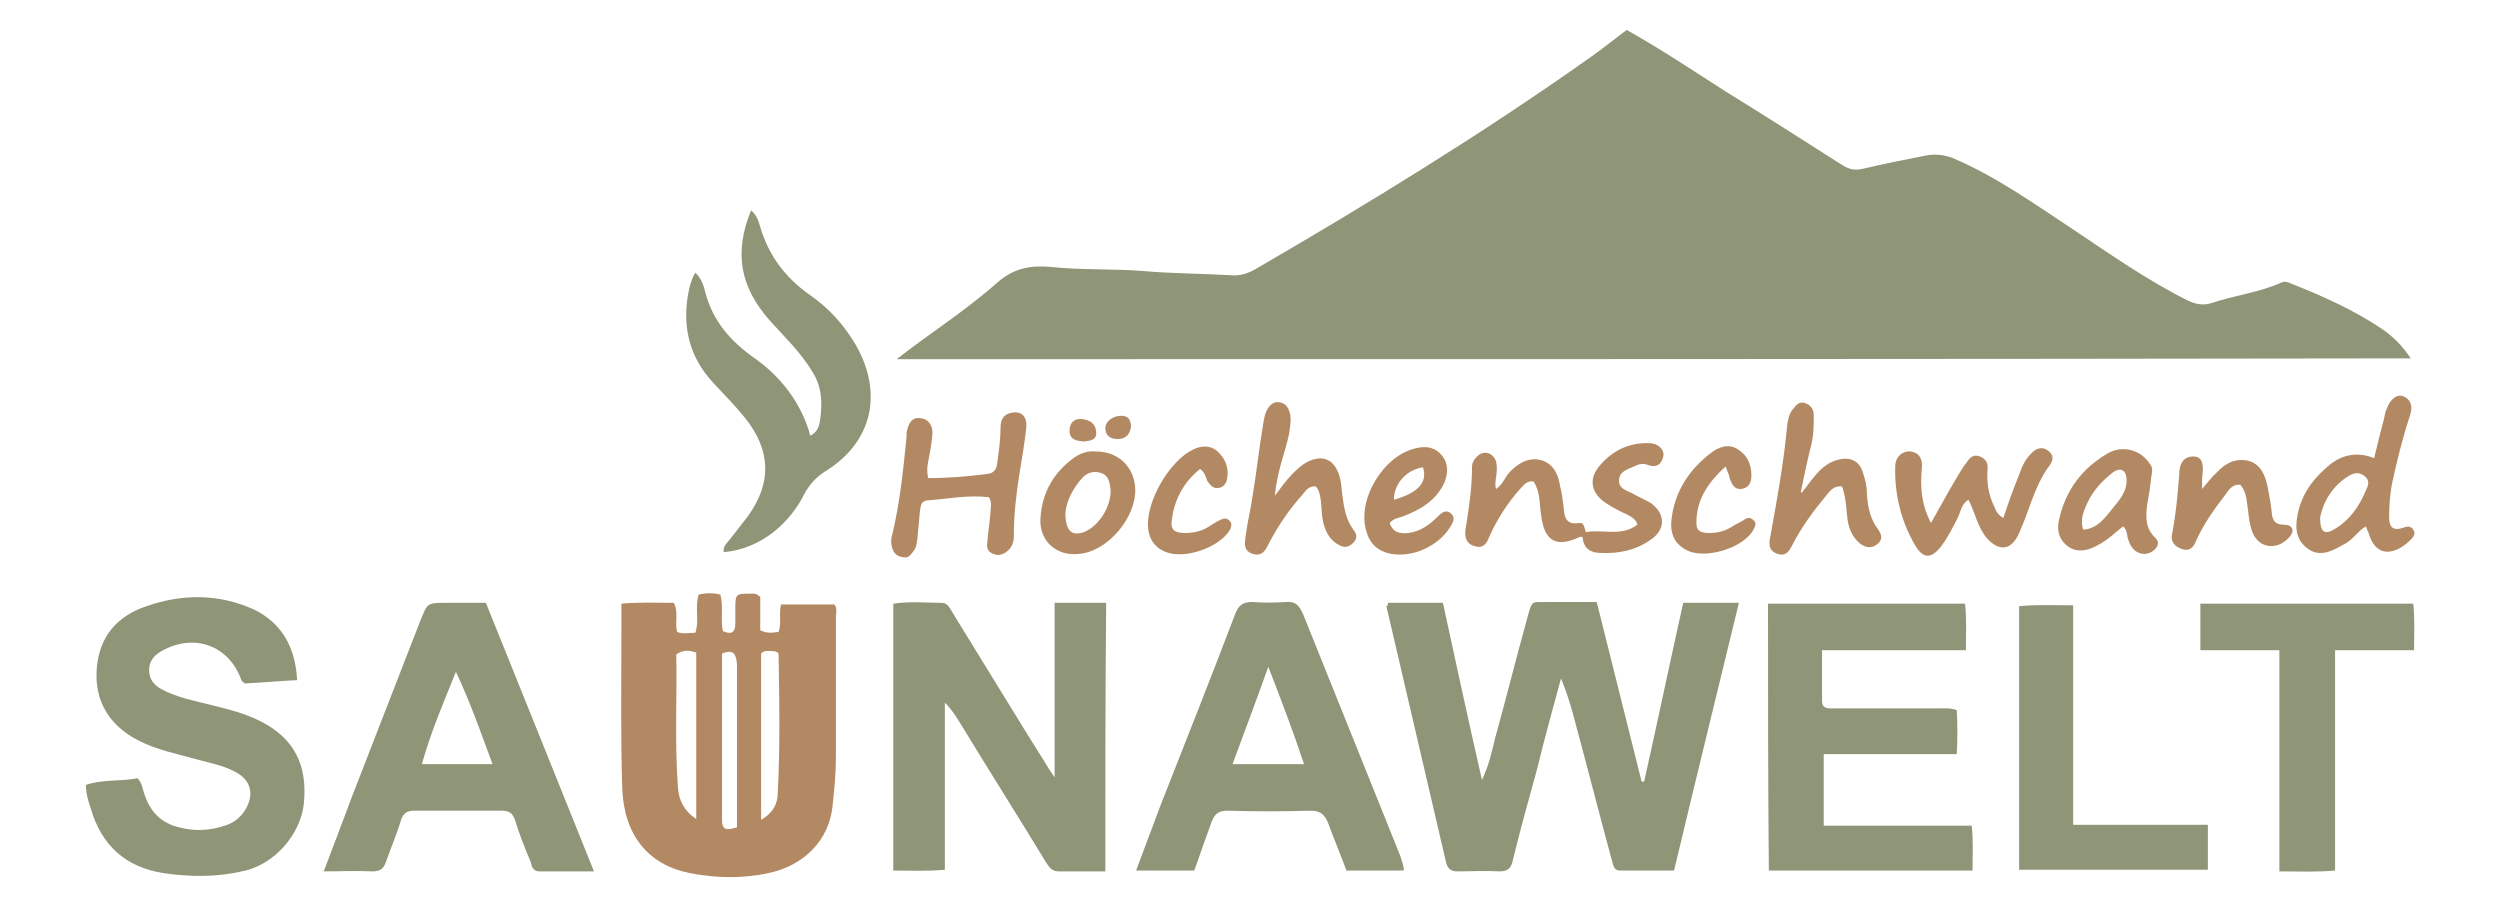
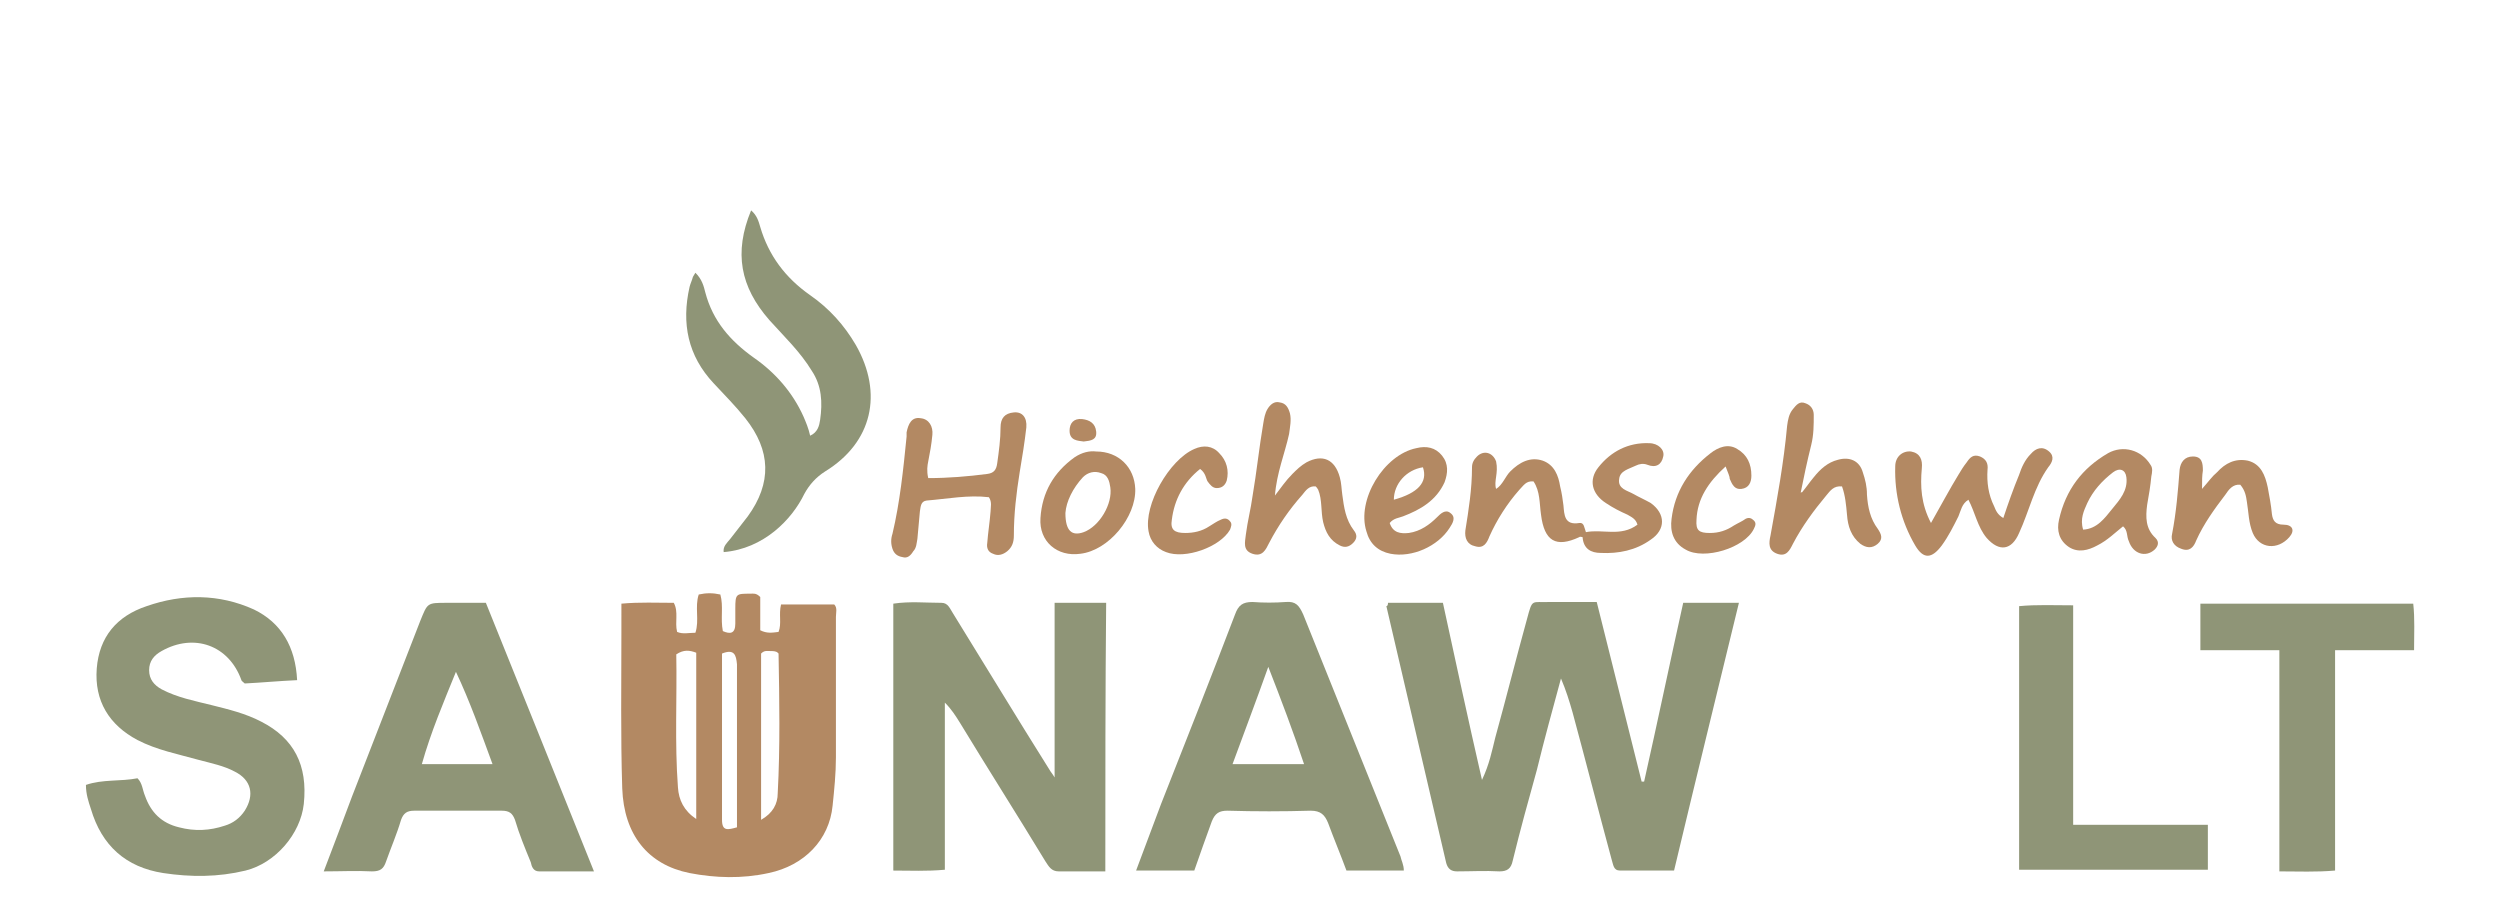
<svg xmlns="http://www.w3.org/2000/svg" version="1.1" id="Ebene_1" x="0px" y="0px" viewBox="0 0 300 109.1" style="enable-background:new 0 0 300 109.1;" xml:space="preserve" width="350" height="127">
  <style type="text/css">
	.st0{fill:#8F9577;}
	.st1{fill:#B38963;}
</style>
  <g>
-     <path class="st0" d="M107.5,43.2c4.1-3.2,8.4-5.9,12.2-9.3c2-1.7,4-2,6.3-1.8c3.7,0.4,7.5,0.2,11.2,0.5c3.5,0.3,7,0.3,10.5,0.5   c1.1,0.1,2-0.2,2.9-0.7c13.6-7.9,27-16.1,39.9-25.2c1.6-1.1,3.2-2.4,4.8-3.6c4.1,2.3,8,4.9,11.9,7.4c4.7,2.9,9.4,5.9,14.1,8.9   c0.8,0.5,1.5,0.6,2.4,0.4c2.5-0.6,5.1-1.1,7.6-1.6c1.1-0.2,2.1-0.1,3.2,0.3c5.2,2.2,9.8,5.5,14.5,8.6c4.5,3,8.9,6.1,13.7,8.5   c1,0.5,2,0.7,3.1,0.3c2.7-0.9,5.5-1.2,8.2-2.4c0.4-0.2,0.8-0.1,1.2,0.1c3.8,1.5,7.6,3.2,11,5.5c1.3,0.9,2.4,2,3.4,3.5   C228.9,43.2,168.2,43.2,107.5,43.2z" />
    <path class="st0" d="M166.6,72.5c2.1,0,4.3,0,6.6,0c1.5,6.9,3,13.9,4.7,21.3c0.9-1.9,1.2-3.5,1.6-5.1c1.3-4.7,2.5-9.5,3.8-14.2   c0.7-2.6,0.5-2,2.8-2.1c1.8,0,3.6,0,5.6,0c1.8,7.2,3.6,14.4,5.4,21.6c0.1,0,0.2,0,0.3,0c1.6-7.1,3.1-14.3,4.7-21.5   c2.2,0,4.4,0,6.7,0c-2.6,10.7-5.2,21.3-7.8,32.2c-2.2,0-4.3,0-6.5,0c-0.8,0-0.8-0.7-1-1.3c-1.6-5.9-3.1-11.8-4.7-17.7   c-0.4-1.4-0.8-2.7-1.4-4.1c-1,3.7-2,7.3-2.9,11c-1,3.6-2,7.2-2.9,10.9c-0.2,1-0.7,1.3-1.6,1.3c-1.7-0.1-3.4,0-5.1,0   c-0.7,0-1.1-0.3-1.3-1c-2.4-10.3-4.8-20.6-7.2-30.9C166.5,72.9,166.6,72.8,166.6,72.5z" />
    <path class="st1" d="M74.4,72.6c2.2-0.2,4.3-0.1,6.3-0.1c0.6,1.1,0.1,2.3,0.4,3.5c0.7,0.3,1.4,0.1,2.2,0.1c0.5-1.5-0.1-3.1,0.4-4.6   c0.9-0.2,1.7-0.2,2.6,0c0.4,1.4,0,2.9,0.3,4.4c0.9,0.4,1.5,0.3,1.5-0.9c0-0.6,0-1.2,0-1.8c0-1.8,0.1-1.8,1.8-1.8   c0.4,0,0.7-0.1,1.2,0.4c0,1.2,0,2.7,0,4c0.8,0.4,1.4,0.3,2.2,0.2c0.4-1,0-2.1,0.3-3.3c2.1,0,4.2,0,6.4,0c0.4,0.4,0.2,1,0.2,1.5   c0,5.6,0,11.3,0,16.9c0,1.9-0.2,3.9-0.4,5.8c-0.4,4.1-3.4,7.2-7.7,8.1c-3.2,0.7-6.4,0.6-9.5,0c-5-1-7.9-4.6-8.1-10.2   c-0.2-6.3-0.1-12.6-0.1-18.9C74.4,74.8,74.4,73.7,74.4,72.6z M83.4,98.5c0-6.8,0-13.4,0-20c-0.8-0.3-1.5-0.4-2.4,0.2   c0.1,5.3-0.2,10.6,0.2,16C81.3,96.2,81.9,97.5,83.4,98.5z M91.2,98.6c1.4-0.8,2-1.9,2-3.2c0.3-5.6,0.2-11.2,0.1-16.8   c0,0-0.1-0.1-0.1-0.1c-0.2-0.2-0.6-0.2-0.9-0.2c-0.4,0-0.7-0.1-1.1,0.3C91.2,85.2,91.2,91.8,91.2,98.6z M86.5,78.6   c0,6.7,0,13.4,0,20c0,1.4,0.7,1.2,1.8,0.9c0-1.2,0-2.3,0-3.5c0-5.4,0-10.8,0-16.1C88.2,78.8,88,78,86.5,78.6z" />
    <path class="st0" d="M132.6,104.8c-2,0-3.8,0-5.6,0c-0.9,0-1.2-0.6-1.6-1.2c-3.4-5.6-6.9-11.1-10.3-16.7c-0.5-0.8-1-1.6-1.8-2.4   c0,6.7,0,13.3,0,20.1c-2.2,0.2-4.1,0.1-6.2,0.1c0-10.8,0-21.4,0-32.1c2-0.3,3.9-0.1,5.8-0.1c0.8,0,1,0.7,1.4,1.3   c3.9,6.3,7.7,12.6,11.6,18.8c0.1,0.2,0.3,0.4,0.6,0.9c0-7.2,0-14,0-21c2.2,0,4.1,0,6.2,0C132.6,83.3,132.6,93.9,132.6,104.8z" />
    <path class="st0" d="M35.4,81.8c-2.2,0.1-4.3,0.3-6.3,0.4c-0.2-0.2-0.4-0.3-0.4-0.4c-1.5-4.2-5.7-5.7-9.6-3.5   c-0.9,0.5-1.5,1.2-1.5,2.3c0,1.1,0.6,1.8,1.5,2.3c1.9,1,4,1.4,6,1.9c2,0.5,4.1,1,6,2c3.9,2,5.6,5.2,5.1,9.9c-0.4,3.6-3.4,7.1-7,8   c-3.3,0.8-6.6,0.8-9.9,0.3c-4.5-0.7-7.4-3.3-8.7-7.7c-0.3-0.9-0.6-1.8-0.6-2.9c2-0.7,4.2-0.4,6.2-0.8c0.6,0.6,0.6,1.4,0.9,2.1   c0.7,2,2,3.3,4.1,3.8c1.9,0.5,3.7,0.4,5.5-0.2c1-0.3,1.8-0.9,2.4-1.8c1.2-1.9,0.8-3.7-1.2-4.7c-1.3-0.7-2.8-1-4.3-1.4   c-2.5-0.7-5.1-1.2-7.4-2.4c-3.4-1.8-5.2-4.7-4.9-8.6c0.3-3.8,2.4-6.3,6-7.5c4.3-1.5,8.7-1.5,12.9,0.4   C33.5,74.9,35.2,77.8,35.4,81.8z" />
-     <path class="st0" d="M212.3,72.6c7.9,0,15.7,0,23.7,0c0.2,1.8,0.1,3.6,0.1,5.6c-5.8,0-11.4,0-17.3,0c0,2.2,0,4.1,0,6.1   c0,1,0.8,0.9,1.5,0.9c4.2,0,8.4,0,12.5,0c0.7,0,1.3-0.1,2.2,0.2c0.1,1.6,0.1,3.4,0,5.3c-5.3,0-10.6,0-16,0c0,2.9,0,5.7,0,8.6   c5.9,0,11.8,0,17.8,0c0.2,1.9,0.1,3.6,0.1,5.4c-8.2,0-16.3,0-24.5,0C212.3,94,212.3,83.3,212.3,72.6z" />
    <path class="st0" d="M58.1,72.5c4.3,10.7,8.6,21.3,13,32.3c-2.4,0-4.5,0-6.6,0c-0.7,0-0.9-0.6-1-1.1c-0.7-1.7-1.4-3.4-1.9-5.1   c-0.3-0.8-0.7-1.1-1.6-1.1c-3.5,0-7,0-10.5,0c-0.9,0-1.3,0.3-1.6,1.1c-0.5,1.7-1.2,3.3-1.8,5c-0.3,0.9-0.7,1.2-1.7,1.2   c-1.9-0.1-3.7,0-5.8,0c1.2-3.1,2.3-6.1,3.4-9c2.7-7,5.5-14.1,8.2-21.1c0.9-2.2,0.8-2.2,3.2-2.2C54.9,72.5,56.4,72.5,58.1,72.5z    M58.9,91.9c-1.4-3.8-2.7-7.5-4.4-11.1c-1.5,3.7-3,7.2-4.1,11.1C53.3,91.9,56,91.9,58.9,91.9z" />
    <path class="st0" d="M168.5,104.7c-2.3,0-4.6,0-6.9,0c-0.7-1.9-1.5-3.8-2.2-5.7c-0.4-1-0.9-1.5-2.1-1.5c-3.3,0.1-6.7,0.1-10,0   c-1,0-1.5,0.3-1.9,1.3c-0.7,1.9-1.4,3.9-2.1,5.9c-2.3,0-4.5,0-7,0c1-2.7,2-5.3,3-8c3-7.6,6-15.2,8.9-22.8c0.4-1.1,0.9-1.5,2.1-1.5   c1.3,0.1,2.7,0.1,4,0c1.2-0.1,1.6,0.4,2.1,1.5c3.9,9.7,7.8,19.4,11.7,29.1C168.2,103.5,168.5,104,168.5,104.7z M152.2,80.2   c-1.5,4.2-2.9,7.9-4.3,11.7c3,0,5.7,0,8.6,0C155.2,88,153.8,84.3,152.2,80.2z" />
    <path class="st0" d="M86.7,66.4c-0.1-0.7,0.4-1.1,0.8-1.6c0.7-0.9,1.4-1.8,2.1-2.7c2.9-4,2.8-7.9-0.3-11.8   c-1.2-1.5-2.5-2.8-3.8-4.2c-3.1-3.3-3.9-7.2-2.9-11.6c0.1-0.4,0.3-0.8,0.4-1.2c0.1-0.2,0.2-0.3,0.3-0.5c0.8,0.8,1,1.6,1.2,2.4   c0.9,3.4,3,5.8,5.8,7.8c2.6,1.8,4.7,4.2,6,7.1c0.3,0.7,0.6,1.4,0.8,2.3c0.9-0.4,1.1-1.2,1.2-1.9c0.3-2.1,0.2-4.1-1-5.9   c-1.4-2.3-3.3-4.1-5.1-6.1c-3.5-4-4.3-8.1-2.2-13.2c0.7,0.6,0.9,1.3,1.1,2c1,3.4,3,6.1,6,8.2c2.3,1.6,4.1,3.6,5.5,6   c3.3,5.8,2,11.7-3.7,15.2c-1.1,0.7-1.9,1.6-2.5,2.7C94.9,62.5,91.5,66,86.7,66.4z" />
    <path class="st0" d="M264.3,78.2c0-2,0-3.8,0-5.6c8.5,0,17,0,25.6,0c0.2,1.8,0.1,3.6,0.1,5.6c-3.2,0-6.2,0-9.5,0c0,9,0,17.7,0,26.5   c-2.3,0.2-4.4,0.1-6.7,0.1c0-8.9,0-17.6,0-26.6C270.5,78.2,267.4,78.2,264.3,78.2z" />
    <path class="st0" d="M265.2,99.2c0,2,0,3.6,0,5.4c-7.6,0-15.1,0-22.7,0c0-10.5,0-21,0-31.7c2.1-0.2,4.2-0.1,6.5-0.1   c0,8.8,0,17.5,0,26.4C254.5,99.2,259.8,99.2,265.2,99.2z" />
    <path class="st1" d="M179.6,58.8c0.8-0.5,1.1-1.5,1.7-2.1c1.1-1.1,2.4-1.8,3.9-1.3c1.4,0.5,1.9,1.8,2.1,3.1   c0.2,0.8,0.3,1.5,0.4,2.3c0.1,1.1,0.1,2.4,1.9,2.1c0.6-0.1,0.6,0.6,0.8,1.1c2-0.4,4.2,0.6,6.2-0.9c-0.2-0.7-0.7-0.9-1.2-1.2   c-0.9-0.4-1.7-0.8-2.6-1.4c-1.7-1.1-2.1-2.8-0.9-4.3c1.5-1.9,3.6-3,6.1-2.9c1.1,0,1.9,0.8,1.7,1.6c-0.2,1-0.9,1.4-1.9,1   c-0.5-0.2-1-0.1-1.4,0.1c-0.8,0.4-1.9,0.6-2,1.6c-0.2,1.2,1,1.4,1.7,1.8c0.7,0.4,1.4,0.7,2.1,1.1c1.8,1.3,1.8,3.2,0,4.4   c-1.8,1.3-3.9,1.7-6,1.6c-1.2,0-2.1-0.5-2.2-1.9c-0.1,0-0.3-0.1-0.4,0c-2.8,1.3-4.2,0.5-4.6-2.7c-0.2-1.4-0.1-2.8-0.9-4   c-0.9-0.1-1.2,0.5-1.7,1c-1.5,1.7-2.7,3.6-3.6,5.6c-0.3,0.8-0.7,1.5-1.7,1.2c-1-0.2-1.3-1-1.2-1.9c0.4-2.5,0.8-5,0.8-7.6   c0-0.5,0.2-0.9,0.6-1.3c0.8-0.8,1.9-0.5,2.3,0.6C179.9,56.9,179.3,57.9,179.6,58.8z" />
    <path class="st1" d="M111.3,57.5c2.4,0,4.8-0.2,7.1-0.5c0.8-0.1,1.1-0.5,1.2-1.3c0.2-1.4,0.4-2.9,0.4-4.3c0-1.1,0.5-1.7,1.6-1.8   c1-0.1,1.6,0.6,1.5,1.8c-0.2,1.8-0.5,3.6-0.8,5.4c-0.4,2.5-0.7,5-0.7,7.6c0,0.8-0.2,1.4-0.8,1.9c-0.5,0.4-1.1,0.6-1.7,0.3   c-0.6-0.2-0.8-0.7-0.7-1.3c0.1-1.3,0.3-2.5,0.4-3.8c0-0.5,0.2-1.1-0.2-1.7c-2.5-0.3-5,0.2-7.5,0.4c-0.7,0.1-0.7,0.7-0.8,1.3   c-0.1,1.1-0.2,2.2-0.3,3.3c-0.1,0.5-0.1,1.1-0.5,1.5c-0.3,0.5-0.7,0.9-1.3,0.7c-0.6-0.1-1-0.4-1.2-1c-0.2-0.6-0.2-1.2,0-1.8   c0.9-3.8,1.3-7.7,1.7-11.7c0-0.2,0-0.4,0-0.5c0.2-1,0.6-1.9,1.7-1.7c1,0.1,1.5,1,1.4,2c-0.1,1.1-0.3,2.2-0.5,3.2   C111.2,56,111.1,56.6,111.3,57.5z" />
    <path class="st1" d="M231.9,62.9c1.2-2.1,2.2-4,3.3-5.8c0.3-0.5,0.6-1,1-1.5c0.4-0.6,0.8-1,1.6-0.7c0.7,0.3,1,0.8,0.9,1.6   c-0.1,1.5,0.1,3,0.8,4.4c0.2,0.5,0.4,1,1.1,1.4c0.6-1.8,1.2-3.5,1.9-5.2c0.3-0.9,0.7-1.8,1.4-2.5c0.6-0.7,1.4-1,2.2-0.3   c0.7,0.6,0.4,1.3-0.1,1.9c-1.7,2.4-2.3,5.3-3.5,7.9c-0.9,2.1-2.4,2.3-3.9,0.6c-1.1-1.3-1.4-3.1-2.2-4.6c-0.8,0.5-0.9,1.3-1.2,2   c-0.6,1.2-1.2,2.4-2,3.5c-1.2,1.6-2.2,1.7-3.2,0c-1.7-2.9-2.5-6.2-2.4-9.5c0-1.2,0.9-1.9,1.9-1.8c1.1,0.2,1.4,1,1.3,2   C230.6,58.5,230.7,60.6,231.9,62.9z" />
-     <path class="st1" d="M285.2,55.1c0.4-1.7,0.8-3.3,1.2-4.8c0.1-0.4,0.1-0.7,0.3-1.1c0.4-1.2,1.3-1.9,2.1-1.5c1,0.5,1,1.4,0.7,2.3   c-0.9,2.7-1.6,5.6-2.2,8.4c-0.2,1.3-0.3,2.5-0.3,3.8c0,1,0.3,1.7,1.6,1.3c0.5-0.2,1-0.3,1.3,0.2c0.4,0.6-0.1,1-0.5,1.4   c-1.6,1.5-4,2.2-4.9-1.1c-0.1-0.2-0.2-0.4-0.3-0.7c-1,0.6-1.6,1.7-2.7,2.2c-1.4,0.8-2.9,1.6-4.4,0.4c-1.5-1.2-1.4-2.8-1-4.5   c0.6-2.4,2.1-4.2,4-5.7C281.5,54.7,283.2,54.3,285.2,55.1z M278.7,62.2c0,1.8,0.5,2.2,1.8,1.4c1.8-1.1,2.9-2.7,3.7-4.6   c0.3-0.6,0.5-1.2-0.1-1.7c-0.6-0.5-1.2-0.5-1.9-0.1C280.2,58.4,279.1,60.3,278.7,62.2z" />
    <path class="st1" d="M216.4,59.2c0.5-0.6,0.9-1.2,1.4-1.8c0.8-1,1.7-1.8,2.9-2.1c1.4-0.4,2.6,0.1,3,1.5c0.3,0.9,0.5,1.7,0.5,2.7   c0.1,1.5,0.4,2.9,1.3,4.1c0.4,0.6,0.7,1.2,0,1.8c-0.7,0.6-1.4,0.5-2.1,0c-1.1-0.9-1.5-2.1-1.6-3.5c-0.1-1.1-0.2-2.3-0.6-3.4   c-1-0.1-1.4,0.5-1.9,1.1c-1.5,1.8-2.9,3.7-4,5.8c-0.4,0.8-0.8,1.6-1.9,1.2c-1.1-0.4-1-1.3-0.8-2.2c0.8-4.4,1.6-8.8,2-13.2   c0.1-0.7,0.2-1.4,0.7-2c0.4-0.5,0.8-1,1.5-0.7c0.6,0.2,1,0.7,1,1.4c0,1.2,0,2.4-0.3,3.6c-0.5,2-0.9,3.9-1.3,5.9   C216.2,59.2,216.3,59.2,216.4,59.2z" />
    <path class="st1" d="M153,59.6c0.7-0.9,1.3-1.8,2.1-2.6c0.5-0.5,1-1,1.7-1.4c1.9-1,3.4-0.4,4,1.8c0.2,0.7,0.2,1.4,0.3,2.1   c0.2,1.5,0.4,3,1.4,4.3c0.4,0.5,0.4,1-0.1,1.5c-0.5,0.5-1,0.6-1.6,0.3c-1.2-0.6-1.7-1.6-2-2.8c-0.3-1.3-0.1-2.7-0.6-3.9   c-0.1-0.2-0.2-0.3-0.3-0.4c-0.8-0.1-1.2,0.5-1.6,1c-1.6,1.8-2.9,3.7-4,5.8c-0.4,0.8-0.8,1.7-2,1.3c-1.2-0.4-0.9-1.4-0.8-2.3   c0.2-1.6,0.6-3.1,0.8-4.6c0.5-2.9,0.8-5.9,1.3-8.8c0.1-0.6,0.2-1.2,0.5-1.7c0.3-0.5,0.8-1,1.5-0.8c0.7,0.1,1,0.6,1.2,1.3   c0.2,0.8,0,1.7-0.1,2.5C154.2,54.5,153.2,56.9,153,59.6z" />
    <path class="st1" d="M255,63.3c-1,0.8-1.9,1.7-3.1,2.3c-1.1,0.6-2.3,0.9-3.4,0.2c-1.2-0.8-1.5-2-1.2-3.3c0.8-3.6,2.8-6.2,5.9-8   c1.8-1,4-0.4,5.1,1.4c0.3,0.4,0.2,0.9,0.1,1.4c-0.1,1.1-0.3,2.3-0.5,3.4c-0.2,1.5-0.2,2.9,1,4c0.5,0.5,0.3,1-0.1,1.4   c-1.1,1-2.6,0.5-3.1-1C255.4,64.5,255.6,63.8,255,63.3z M250.2,63.7c1.7-0.1,2.6-1.4,3.5-2.5c0.9-1.1,1.9-2.2,1.7-3.8   c-0.1-0.9-0.8-1.2-1.6-0.6c-1.3,1-2.4,2.2-3.1,3.7C250.3,61.4,249.8,62.4,250.2,63.7z" />
    <path class="st1" d="M264.5,58.8c0.8-0.9,1.2-1.5,1.8-2c1-1.1,2.2-1.7,3.7-1.4c1.6,0.4,2.1,1.8,2.4,3.2c0.2,1.1,0.4,2.1,0.5,3.2   c0.1,0.8,0.4,1.3,1.4,1.3c1.1,0,1.4,0.7,0.7,1.5c-1.4,1.6-3.6,1.4-4.4-0.5c-0.5-1.2-0.5-2.5-0.7-3.7c-0.1-0.7-0.2-1.4-0.8-2.1   c-0.9-0.1-1.4,0.6-1.8,1.2c-1.3,1.7-2.6,3.5-3.5,5.5c-0.3,0.8-0.8,1.4-1.8,1c-0.9-0.3-1.3-1-1.1-1.8c0.5-2.6,0.7-5.1,0.9-7.7   c0.1-0.9,0.6-1.6,1.6-1.6c1.1,0,1.2,0.8,1.2,1.7C264.5,57.2,264.5,57.8,264.5,58.8z" />
    <path class="st1" d="M166.8,62.9c0.4,1.2,1.3,1.3,2.3,1.2c1.4-0.2,2.5-1,3.4-1.9c0.4-0.4,1-1,1.6-0.5c0.7,0.5,0.3,1.2-0.1,1.8   c-1.4,2.2-4.5,3.6-7.1,3.1c-1.5-0.3-2.5-1.2-2.9-2.7c-1.2-3.8,2.1-9.2,6-10c1.2-0.3,2.3-0.1,3.1,0.9c0.8,1,0.7,2.1,0.3,3.2   c-1,2.2-2.9,3.3-5,4.1C167.9,62.3,167.3,62.3,166.8,62.9z M170.8,56.2c-2,0.3-3.5,2-3.5,3.9C170.2,59.3,171.4,58,170.8,56.2z" />
    <path class="st1" d="M131.5,54.3c2.7,0,4.6,1.9,4.7,4.5c0.1,3.4-3.2,7.4-6.6,7.8c-2.8,0.4-5-1.5-4.8-4.3c0.2-3.1,1.6-5.5,4.1-7.3   C129.8,54.4,130.7,54.2,131.5,54.3z M127.8,61.7c0,2.2,0.8,2.8,2.2,2.3c1.9-0.7,3.5-3.4,3.2-5.4c-0.1-0.7-0.3-1.5-1.1-1.7   c-0.8-0.3-1.6-0.1-2.2,0.5C128.7,58.7,127.9,60.3,127.8,61.7z" />
    <path class="st1" d="M207.2,56.1c-2.1,1.9-3.4,3.9-3.5,6.4c-0.1,1.3,0.3,1.6,1.6,1.6c1.1,0,2-0.3,2.9-0.9c0.5-0.3,1-0.5,1.4-0.8   c0.4-0.2,0.7-0.1,1,0.2c0.3,0.3,0.2,0.6,0,1c-1.1,2.3-6,3.8-8.2,2.5c-1.5-0.8-1.9-2.2-1.7-3.7c0.4-3.3,2.1-5.9,4.7-7.9   c0.9-0.7,2.1-1.2,3.2-0.5c1.2,0.7,1.7,1.8,1.7,3.2c0,0.8-0.3,1.5-1.2,1.6c-0.8,0.1-1.1-0.5-1.4-1.2   C207.7,57.3,207.5,56.9,207.2,56.1z" />
    <path class="st1" d="M144,56.4c-2,1.6-3.1,3.7-3.4,6.1c-0.2,1.2,0.3,1.6,1.6,1.6c1,0,2-0.2,2.9-0.8c0.5-0.3,0.9-0.6,1.4-0.8   c0.4-0.2,0.8-0.2,1.1,0.2c0.3,0.3,0.1,0.7,0,1c-1.2,2.1-5.4,3.6-7.7,2.7c-1.1-0.4-1.9-1.3-2.1-2.5c-0.6-3.2,2.5-8.6,5.5-9.9   c1.1-0.5,2.2-0.4,3,0.5c0.9,0.9,1.2,2.1,0.9,3.3c-0.2,0.6-0.6,0.9-1.2,0.9c-0.5,0-0.8-0.4-1.1-0.8C144.7,57.6,144.7,56.9,144,56.4z   " />
    <path class="st1" d="M130,53.1c-0.7-0.1-1.7-0.1-1.7-1.3c0-0.9,0.5-1.5,1.5-1.4c0.9,0.1,1.6,0.5,1.7,1.5   C131.6,52.9,130.9,53,130,53.1z" />
-     <path class="st1" d="M135.7,51.2c-0.1,1-0.6,1.6-1.6,1.6c-0.9,0-1.5-0.4-1.5-1.3c0-0.8,0.9-1.5,1.9-1.5   C135.4,50,135.6,50.5,135.7,51.2z" />
  </g>
</svg>